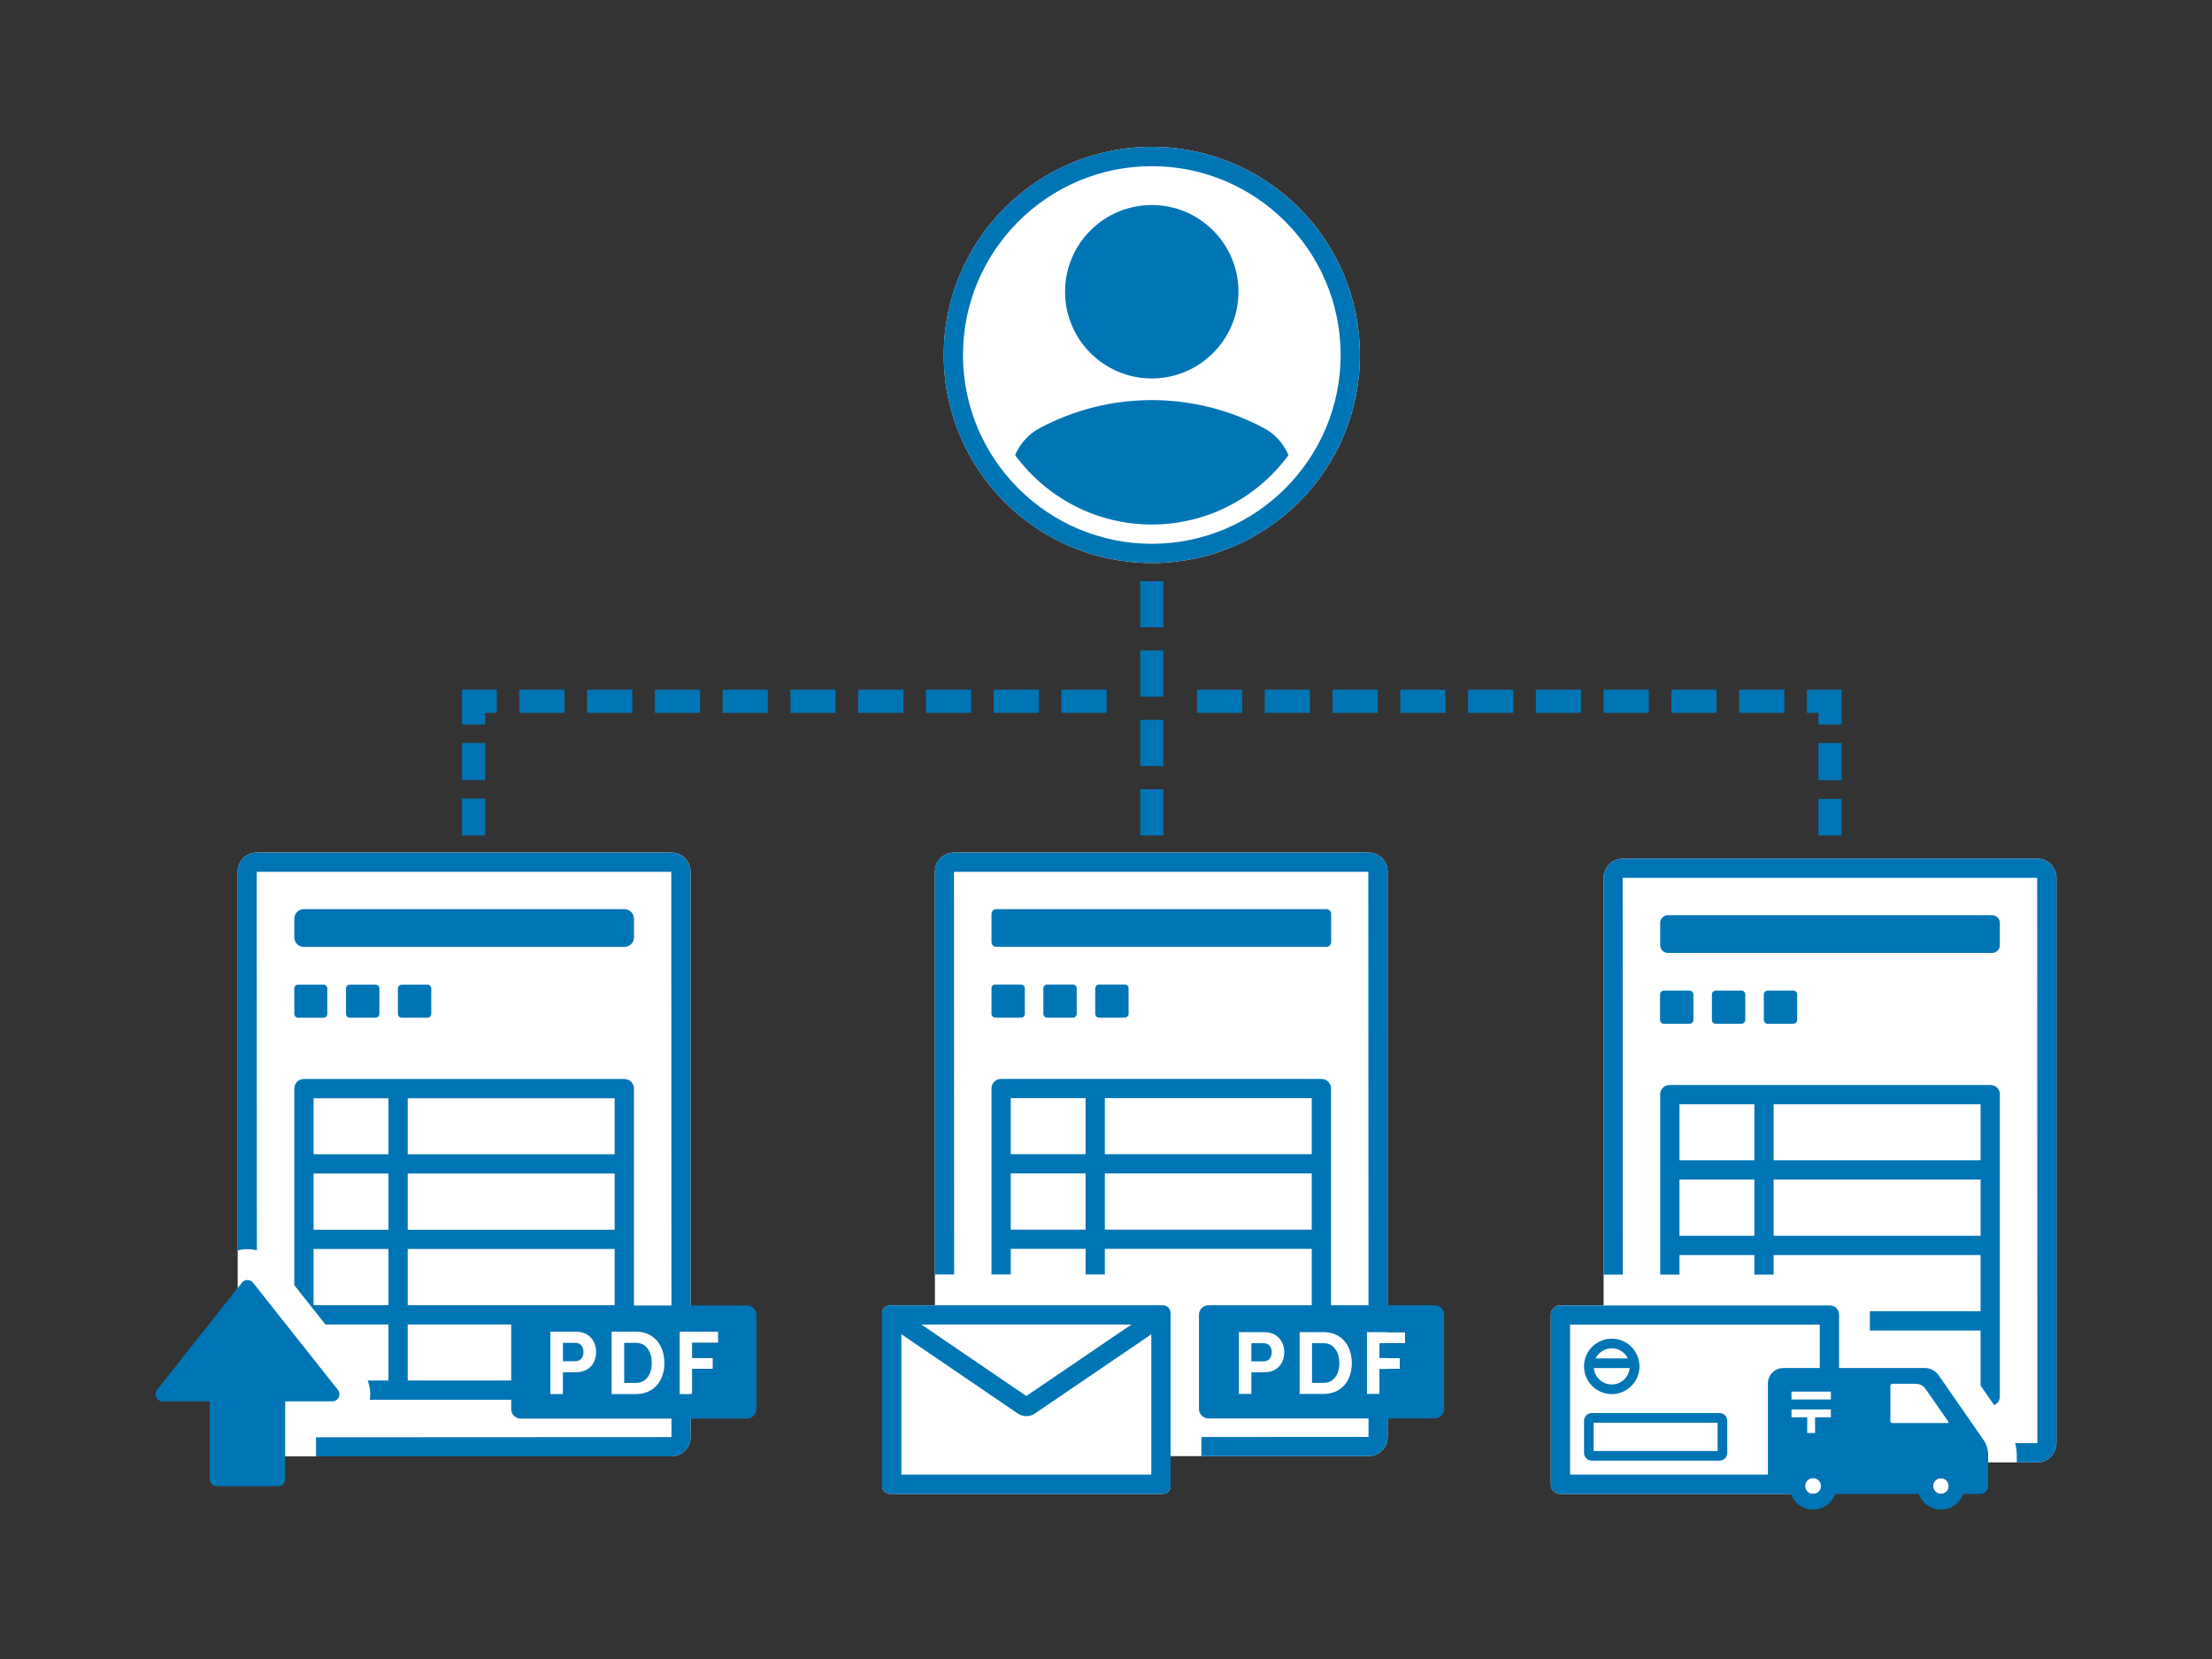
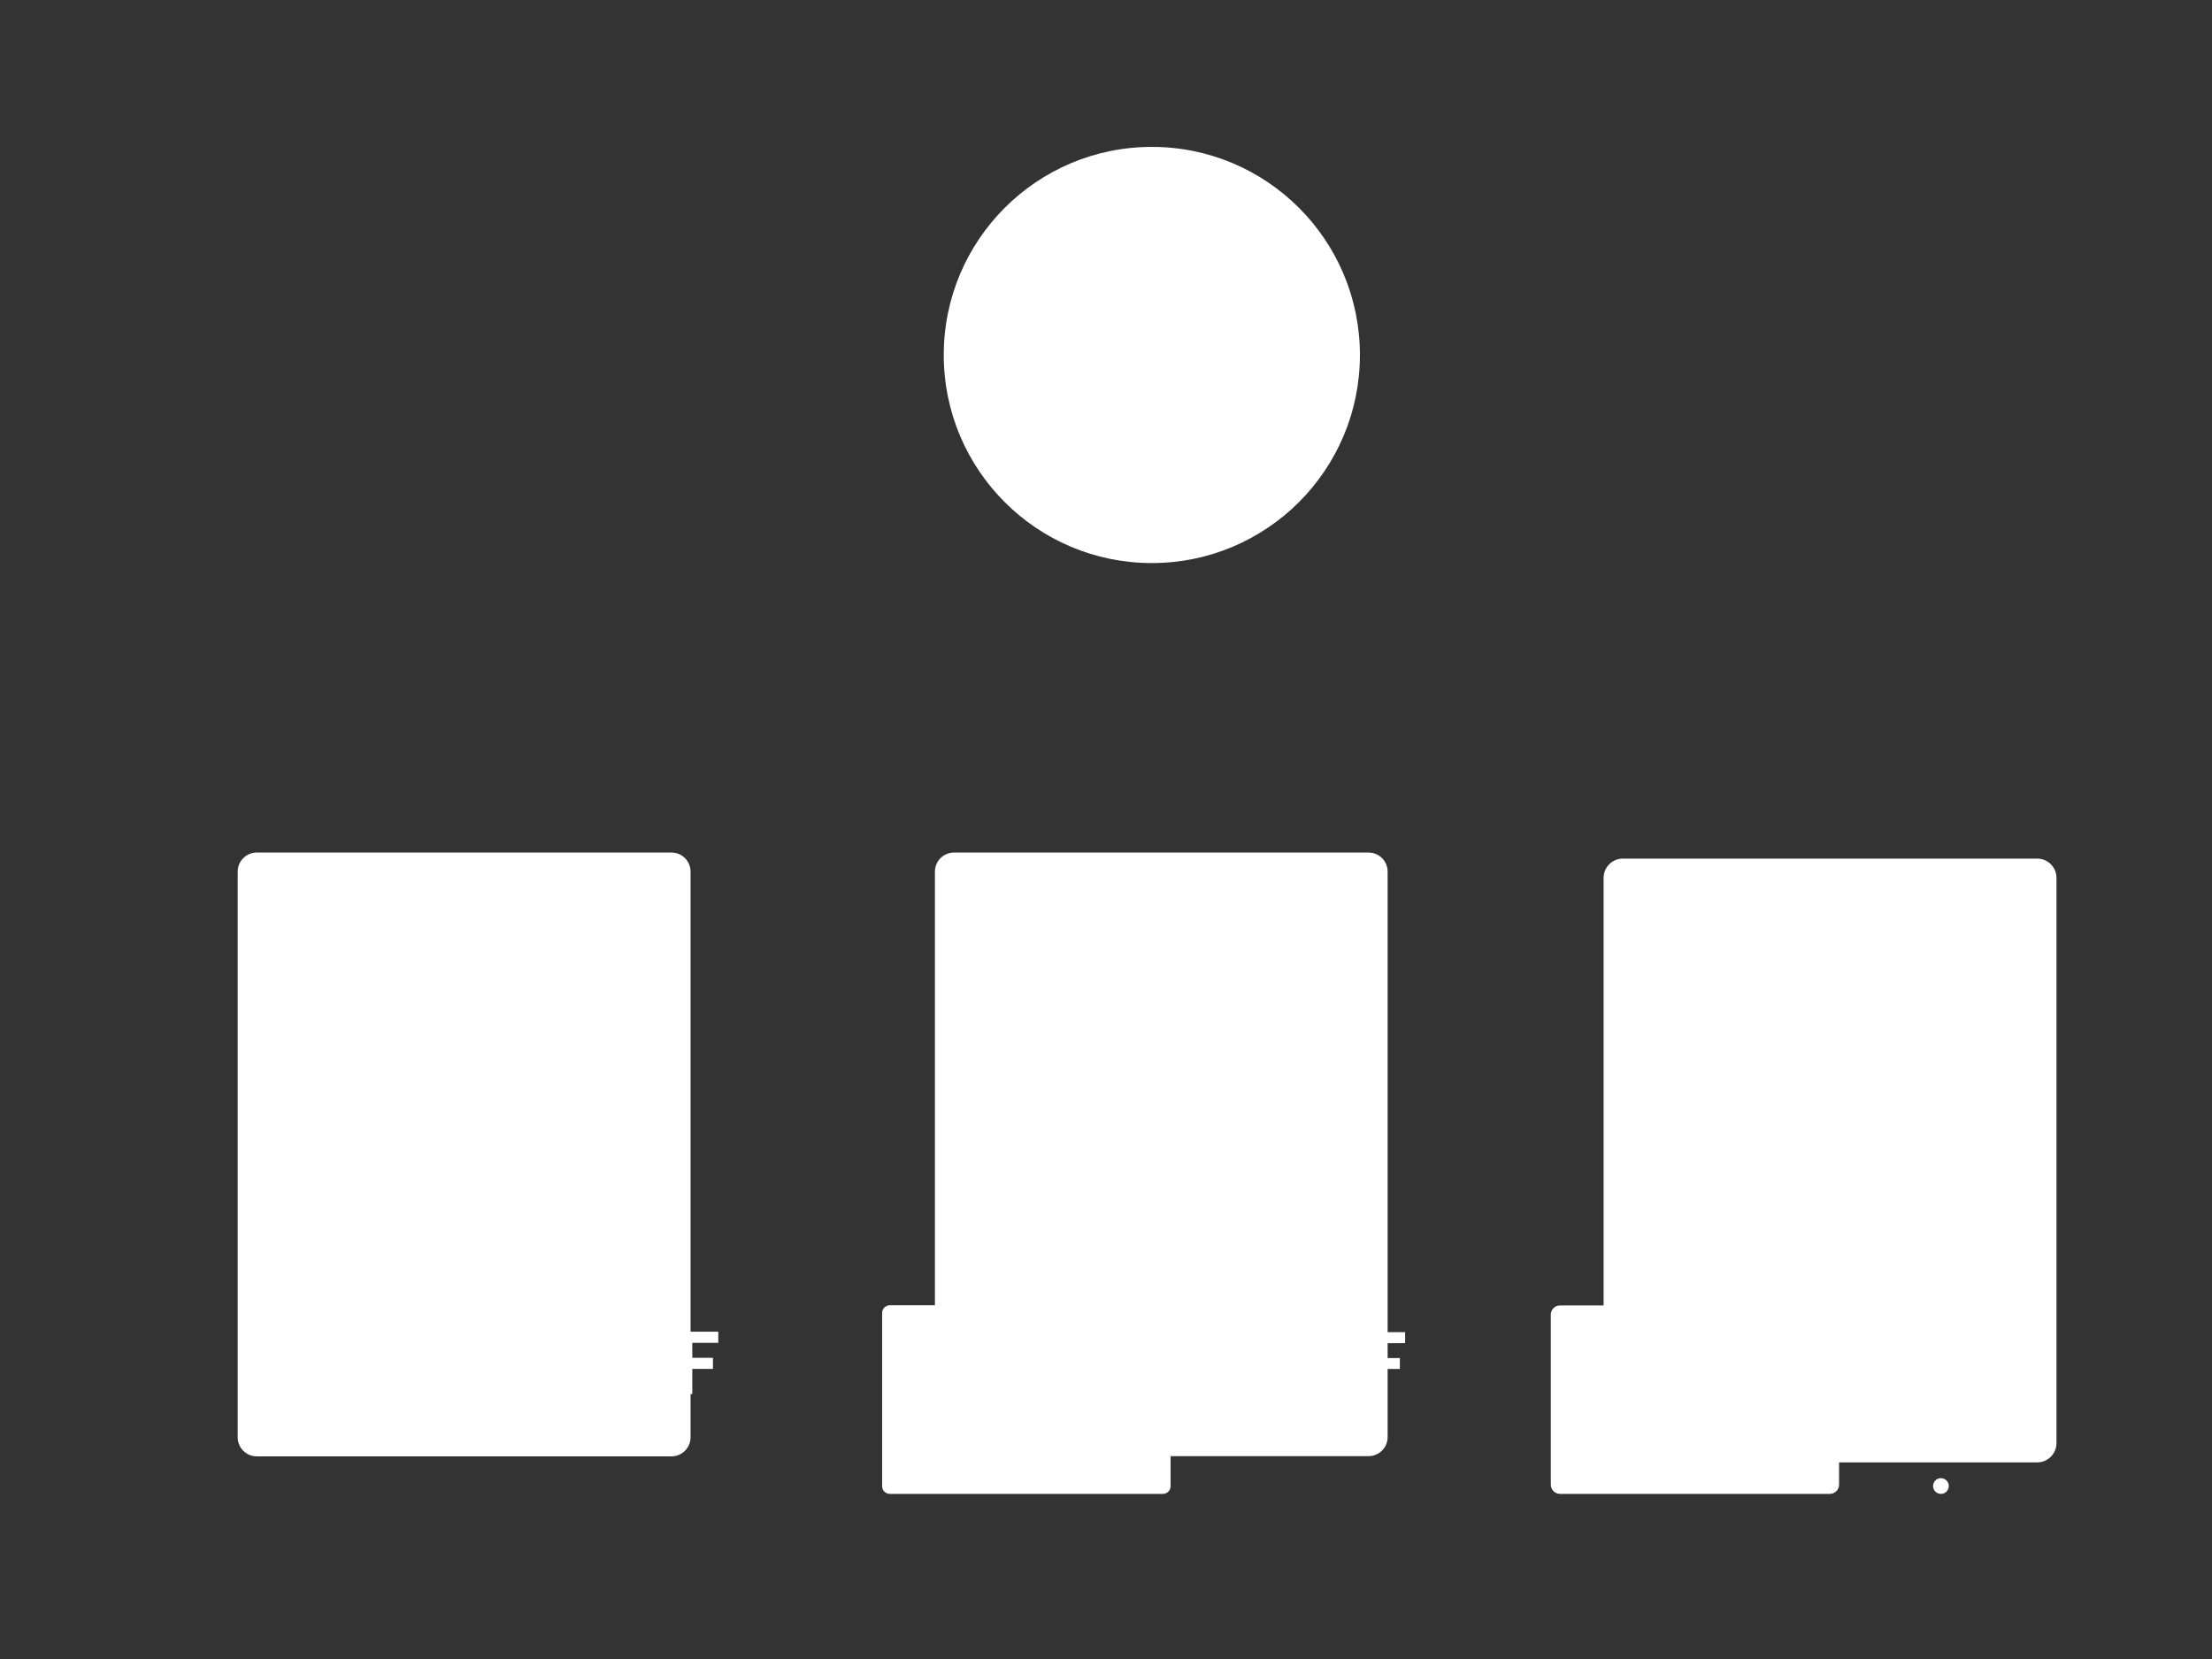
<svg xmlns="http://www.w3.org/2000/svg" fill="none" height="192" viewBox="0 0 256 192" width="256">
  <rect x="0" y="0" width="256" height="192" fill="#333333" stroke="none" />
  <path d="m160.593 155.447v1.722h1.417v1.265h-1.417v7.884c0 1.218-.988 2.206-2.206 2.206h-22.91v3.473c0 .493-.399.892-.891.892h-31.604c-.492 0-.892-.399-.892-.892v-20.046c0-.492.4-.891.892-.891h5.219v-50.186c0-1.219.988-2.206 2.206-2.206h47.98c1.218 0 2.206.988 2.206 2.206v53.297h2.028v1.276zm-77.464-.04v-1.29h-3.209v-53.243c0-1.219-.987-2.206-2.206-2.206h-47.999c-1.218 0-2.206.988-2.206 2.206v65.468c0 1.218.988 2.206 2.206 2.206h47.999c1.218 0 2.206-.988 2.206-2.206v-5.004h.201v-2.913h2.389v-1.279h-2.389v-1.739zm152.641-56.041h-47.95c-1.232 0-2.23.998-2.23 2.23v49.482h-5.04c-.591 0-1.071.479-1.071 1.07v19.672c0 .591.48 1.07 1.071 1.07h31.219c.591 0 1.071-.479 1.071-1.07v-2.574h22.93c1.232 0 2.23-.999 2.23-2.23v-65.42c0-1.232-.998-2.23-2.23-2.23zm-102.465-82.366c-13.3 0-24.082 10.782-24.082 24.082s10.782 24.082 24.082 24.082 24.082-10.782 24.082-24.082-10.782-24.082-24.082-24.082zm90.424 154.837c-.098.615.428 1.142 1.044 1.044.383-.063.695-.375.758-.759.089-.615-.428-1.132-1.044-1.043-.383.062-.695.374-.758.758z" fill="#fff" />
-   <path d="m56.153 96.69h-2.676v-4.276h2.676zm0-6.42h-2.676v-4.288h2.676zm0-7.77h1.338v-2.676h-4.014v4.014h2.676zm150.352 0h-5.229v-2.676h5.229zm-7.843 0h-5.228v-2.676h5.228zm-7.843 0h-5.228v-2.676h5.228zm-7.842 0h-5.229v-2.676h5.229zm-7.844 0h-5.228v-2.676h5.228zm-7.842 0h-5.229v-2.676h5.229zm-7.843 0h-5.229v-2.676h5.229zm-7.843 0h-5.229v-2.676h5.229zm-7.843 0h-5.228v-2.676h5.228zm-15.685 0h-5.229v-2.676h5.229zm-7.844 0h-5.228v-2.676h5.228zm-7.842 0h-5.229v-2.676h5.229zm-7.843 0h-5.229v-2.676h5.229zm-7.843 0h-5.229v-2.676h5.229zm-7.843 0h-5.228v-2.676h5.228zm-7.843 0h-5.228v-2.676h5.228zm-7.843 0h-5.229v-2.676h5.229zm-7.843 0h-5.229v-2.676h5.229zm147.799-2.676h-4.014v2.676h1.338v1.338h2.676zm0 16.865h-2.676v-4.234h2.676zm0-6.388h-2.676v-4.309h2.676zm-78.49 6.388h-2.676v-5.352h2.676zm0-8.027h-2.676v-5.352h2.676zm0-8.027h-2.676v-5.352h2.676zm0-8.027h-2.676v-5.352h2.676zm-1.338-53.378c12.049 0 21.852 9.803 21.852 21.852 0 12.05-9.803 21.852-21.852 21.852-12.05 0-21.853-9.803-21.853-21.852 0-12.049 9.803-21.852 21.853-21.852zm0-2.23c-13.3 0-24.082 10.782-24.082 24.082s10.782 24.082 24.082 24.082 24.082-10.782 24.082-24.082-10.782-24.082-24.082-24.082zm-.005 26.798c5.541 0 10.033-4.492 10.033-10.034 0-5.541-4.492-10.034-10.033-10.034s-10.034 4.492-10.034 10.034c0 5.541 4.493 10.034 10.034 10.034zm12.969 5.742c-3.88-2.067-8.292-3.234-12.964-3.234s-9.084 1.168-12.964 3.234c-1.281.678-2.292 1.79-2.854 3.136 3.575 4.864 9.333 8.028 15.818 8.028s12.243-3.165 15.818-8.028c-.562-1.346-1.573-2.458-2.854-3.136zm84.288 60.744h-37.524c-.492 0-.892-.399-.892-.892v-2.583c0-.493.4-.892.892-.892h37.524c.492 0 .892.399.892.892v2.583c0 .493-.4.892-.892.892zm-22.564 7.75v-2.943c0-.246-.2-.446-.446-.446h-2.968c-.247 0-.446.2-.446.446v2.943c0 .246.199.446.446.446h2.968c.246 0 .446-.2.446-.446zm-6.006 0v-2.943c0-.246-.199-.446-.446-.446h-2.968c-.246 0-.446.2-.446.446v2.943c0 .246.2.446.446.446h2.968c.247 0 .446-.2.446-.446zm-6.005 0v-2.943c0-.246-.2-.446-.446-.446h-2.968c-.246 0-.446.2-.446.446v2.943c0 .246.2.446.446.446h2.968c.246 0 .446-.2.446-.446zm2.803 46.616h-14.344v3.276h14.344zm.223-1.115c.493 0 .892.399.892.892v3.722c0 .493-.399.892-.892.892h-14.79c-.493 0-.892-.399-.892-.892v-3.722c0-.493.399-.892.892-.892zm-9.266-5.4c0 1.771-1.436 3.207-3.208 3.207s-3.208-1.436-3.208-3.207c0-1.772 1.436-3.208 3.208-3.208s3.208 1.436 3.208 3.208zm-5.078-.921h3.74c-.342-.692-1.048-1.172-1.87-1.172s-1.528.48-1.87 1.172zm3.943 1.114h-4.146c.099 1.063.985 1.899 2.073 1.899s1.974-.836 2.073-1.899zm14.43-13.081h-8.666v2.263h-2.23v-20.869c0-.591.479-1.071 1.071-1.071h37.166c.592 0 1.071.48 1.071 1.071v34.983c0 .447-.275.828-.664.988l-1.566-2.257v-6.373h-12.812v-2.23h12.812v-6.505h-23.952v2.263h-2.23zm2.23-10.965h23.952v-6.482h-23.952zm0 8.735h23.952v-6.505h-23.952zm-10.896-8.735h8.666v-6.482h-8.666zm8.666 8.735v-6.505h-8.666v6.505zm32.733-43.651h-47.95c-1.232 0-2.23.998-2.23 2.23v45.914h2.223l-.017-45.914h47.974l.024 65.42-2.562.001c.102.448.175.898.175 1.322v.907h2.363c1.232 0 2.23-.999 2.23-2.23v-65.42c0-1.232-.998-2.23-2.23-2.23zm-5.672 68.903v3.728c0 .491-.402.892-.892.892h-2.007c-.375 1.062-1.374 1.82-2.56 1.82s-2.194-.758-2.569-1.82h-9.668c-.375 1.062-1.374 1.82-2.56 1.82s-2.185-.758-2.569-1.819h-26.723c-.591 0-1.071-.479-1.071-1.07v-19.672c0-.591.48-1.07 1.071-1.07h31.219c.591 0 1.071.479 1.071 1.07v6.176h10.006c.517 0 1.177.348 1.472.767l5.307 7.653c.258.375.473 1.061.473 1.525zm-19.488-9.945v-5.017h-28.901v17.353h22.897v-10.552c0-.99.794-1.784 1.784-1.784zm-.92 12.755c-.383.062-.696.374-.758.758-.089.615.428 1.142 1.044 1.043.383-.062.695-.374.758-.758.089-.615-.428-1.132-1.044-1.043zm2.203-7.965h-4.558v.91h1.82v1.819h.91v-1.819h1.828zm0-2.061h-4.558v.91h4.558zm13.486 3.64c.125 0 .17-.081.098-.179l-2.515-3.621c-.401-.624-.821-.749-1.427-.749h-2.533c-.125 0-.223.098-.223.223v4.103c0 .124.098.223.223.223zm-.892 6.386c-.383.062-.695.374-.758.758-.098.615.428 1.142 1.044 1.044.383-.063.695-.375.758-.759.089-.615-.428-1.132-1.044-1.043zm-152.22-61.492h-37.102c-.609 0-1.103-.494-1.103-1.103v-2.162c0-.609.494-1.103 1.103-1.103h37.102c.609 0 1.103.494 1.103 1.103v2.162c0 .609-.494 1.103-1.103 1.103zm-34.383 7.75v-2.944c0-.246-.2-.446-.446-.446h-2.93c-.246 0-.446.2-.446.446v2.944c0 .246.2.446.446.446h2.93c.246 0 .446-.2.446-.446zm6.024 0v-2.944c0-.246-.2-.446-.446-.446h-2.968c-.246 0-.446.2-.446.446v2.944c0 .246.2.445.446.445h2.968c.246 0 .446-.199.446-.445zm6.006 0v-2.944c0-.246-.2-.446-.446-.446h-2.969c-.246 0-.446.2-.446.446v2.944c0 .246.2.445.446.445h2.969c.246 0 .446-.199.446-.445zm-10.808 43.512-9.822-12.404c-.328-.414-.956-.414-1.284 0l-9.822 12.404c-.425.537-.043 1.327.642 1.327h5.454v8.994c0 .457.37.827.827.827h7.081c.457 0 .827-.37.827-.827v-8.994h5.454c.685 0 1.067-.79.642-1.327zm34.509-5.442h-1.373v4.642h1.373c1.206 0 1.824-1.069 1.824-2.305 0-1.237-.618-2.337-1.824-2.337zm-7.029 0h-1.435v2.127h1.415c.702 0 .964-.545.964-1.059 0-.524-.262-1.068-.943-1.068zm20.957-3.222v10.892c0 .609-.494 1.103-1.103 1.103h-6.519v2.162c0 1.218-.987 2.206-2.206 2.206h-41.138v-2.209l41.138-.021-.001-2.138h-17.447c-.609 0-1.103-.494-1.103-1.103v-1.081h-16.362c.114-.754.028-1.52-.251-2.23h2.407v-6.482h-7.292l-3.605-4.552v-22.757c0-.609.494-1.102 1.103-1.102h37.102c.609 0 1.103.493 1.103 1.102v25.107h4.34l-.019-50.184h-47.974l.016 43.81c-.352-.09-.717-.141-1.091-.141-.388 0-.767.056-1.131.153v-43.846c0-1.219.988-2.206 2.206-2.206h47.999c1.218 0 2.206.988 2.206 2.206v50.208h6.519c.609 0 1.103.494 1.103 1.103zm-40.355-18.6h23.951v-6.483h-23.951zm0 8.734h23.951v-6.504h-23.951zm-2.23 2.23h-8.666v6.505h8.666zm0-8.734h-8.666v6.504h8.666zm0-8.713h-8.666v6.483h8.666zm14.206 26.182h-11.976v6.482h11.976zm11.975-2.23v-6.505h-23.951v6.505zm-2.144 5.421c0-1.184-.723-2.358-2.358-2.358h-2.945v7.221h1.457v-2.526h1.488c1.635 0 2.358-1.153 2.358-2.337zm7.899 1.269c0-2.055-1.206-3.627-3.28-3.627h-2.829v7.221h2.829c2.075 0 3.28-1.551 3.28-3.594zm6.234-3.627h-4.465v7.221h1.457v-2.913h2.389v-1.279h-2.389v-1.739h3.008zm70.377-44.534h-38.204c-.305 0-.552-.247-.552-.552v-3.263c0-.304.247-.551.552-.551h38.204c.305 0 .552.247.552.551v3.263c0 .305-.247.552-.552.552zm-34.896 7.747v-2.943c0-.246-.2-.446-.446-.446h-2.968c-.246 0-.446.2-.446.446v2.943c0 .247.2.446.446.446h2.968c.246 0 .446-.199.446-.446zm6.003 0v-2.943c0-.246-.2-.446-.446-.446h-2.968c-.246 0-.446.2-.446.446v2.943c0 .247.2.446.446.446h2.968c.246 0 .446-.199.446-.446zm6.004 0v-2.943c0-.246-.2-.446-.446-.446h-2.969c-.246 0-.446.2-.446.446v2.943c0 .247.2.446.446.446h2.969c.246 0 .446-.199.446-.446zm4.86 34.621v20.046c0 .493-.399.892-.891.892h-31.604c-.492 0-.892-.399-.892-.892v-20.046c0-.492.4-.891.892-.891h31.604c.492 0 .891.399.891.891zm-28.838 1.338 12.146 8.273 12.164-8.273zm26.609 17.371v-16.237l-13.475 9.163c-.301.204-.644.306-.988.306s-.688-.102-.989-.306l-13.476-9.178v16.252zm13-15.213h-1.42v2.105h1.399c.696 0 .955-.539.955-1.047 0-.519-.259-1.058-.934-1.058zm20.894-3.285v10.893c0 .609-.494 1.102-1.103 1.102h-5.446v2.161c0 1.218-.988 2.206-2.206 2.206h-19.342v-2.221l19.342-.009v-2.137h-18.521c-.609 0-1.103-.493-1.103-1.102v-10.893c0-.609.494-1.102 1.103-1.102h11.948v-6.526h-23.943v2.958h-2.229v-2.958h-8.662v2.958h-2.23v-21.526c0-.609.494-1.102 1.103-1.102h37.088c.609 0 1.103.493 1.103 1.102v25.094h4.338l-.019-50.162h-47.956l.017 46.594h-2.223v-46.618c0-1.219.988-2.206 2.206-2.206h47.98c1.218 0 2.206.988 2.206 2.206v50.186h5.446c.609 0 1.103.493 1.103 1.102zm-41.5-16.36h-8.662v6.502h8.662zm0-8.709h-8.662v6.479h8.662zm2.229 6.479h23.943v-6.479h-23.943zm23.943 8.732v-6.502h-23.943v6.502zm-3.181 14.201c0-1.172-.715-2.334-2.332-2.334h-2.915v7.146h1.442v-2.499h1.473c1.617 0 2.332-1.141 2.332-2.313zm7.819 1.255c0-2.033-1.192-3.589-3.246-3.589h-2.8v7.146h2.8c2.054 0 3.246-1.535 3.246-3.557zm6.169-3.589h-4.418v7.146h1.442v-2.883h2.365v-1.265h-2.365v-1.722h2.976zm-9.415 1.276h-1.359v4.594h1.359c1.193 0 1.805-1.058 1.805-2.281 0-1.224-.612-2.313-1.805-2.313z" fill="#0075b5" />
</svg>